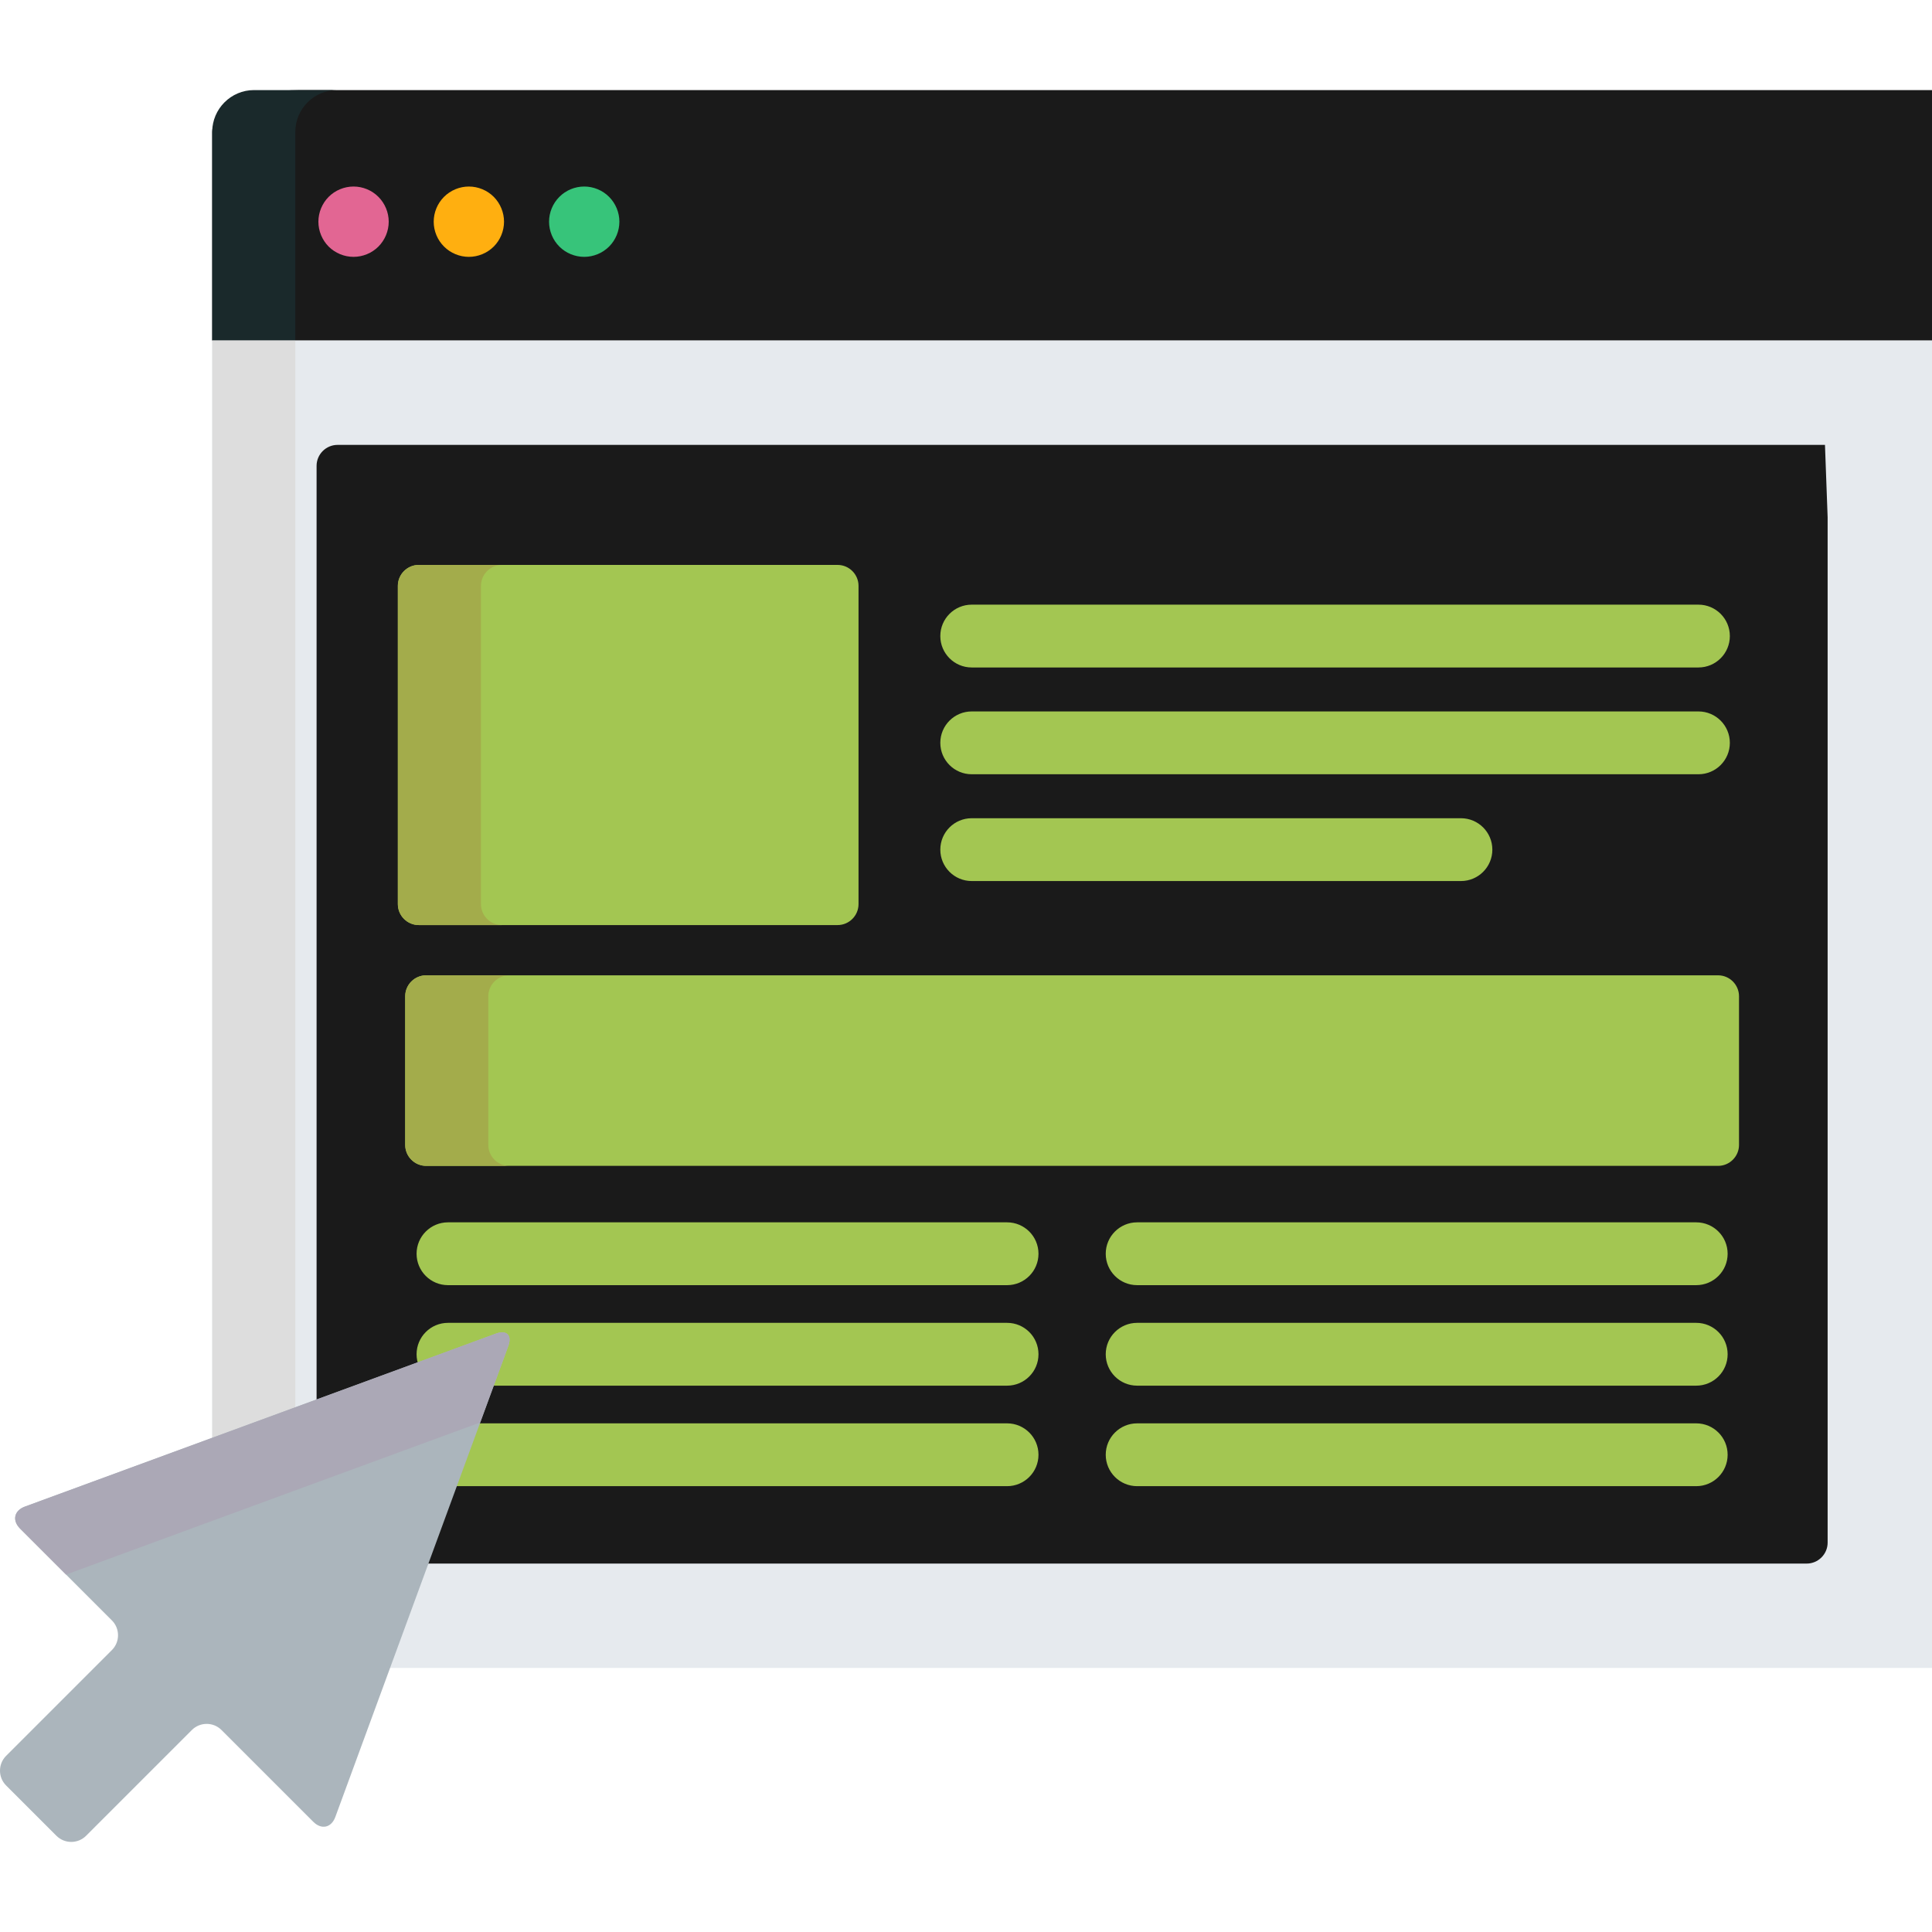
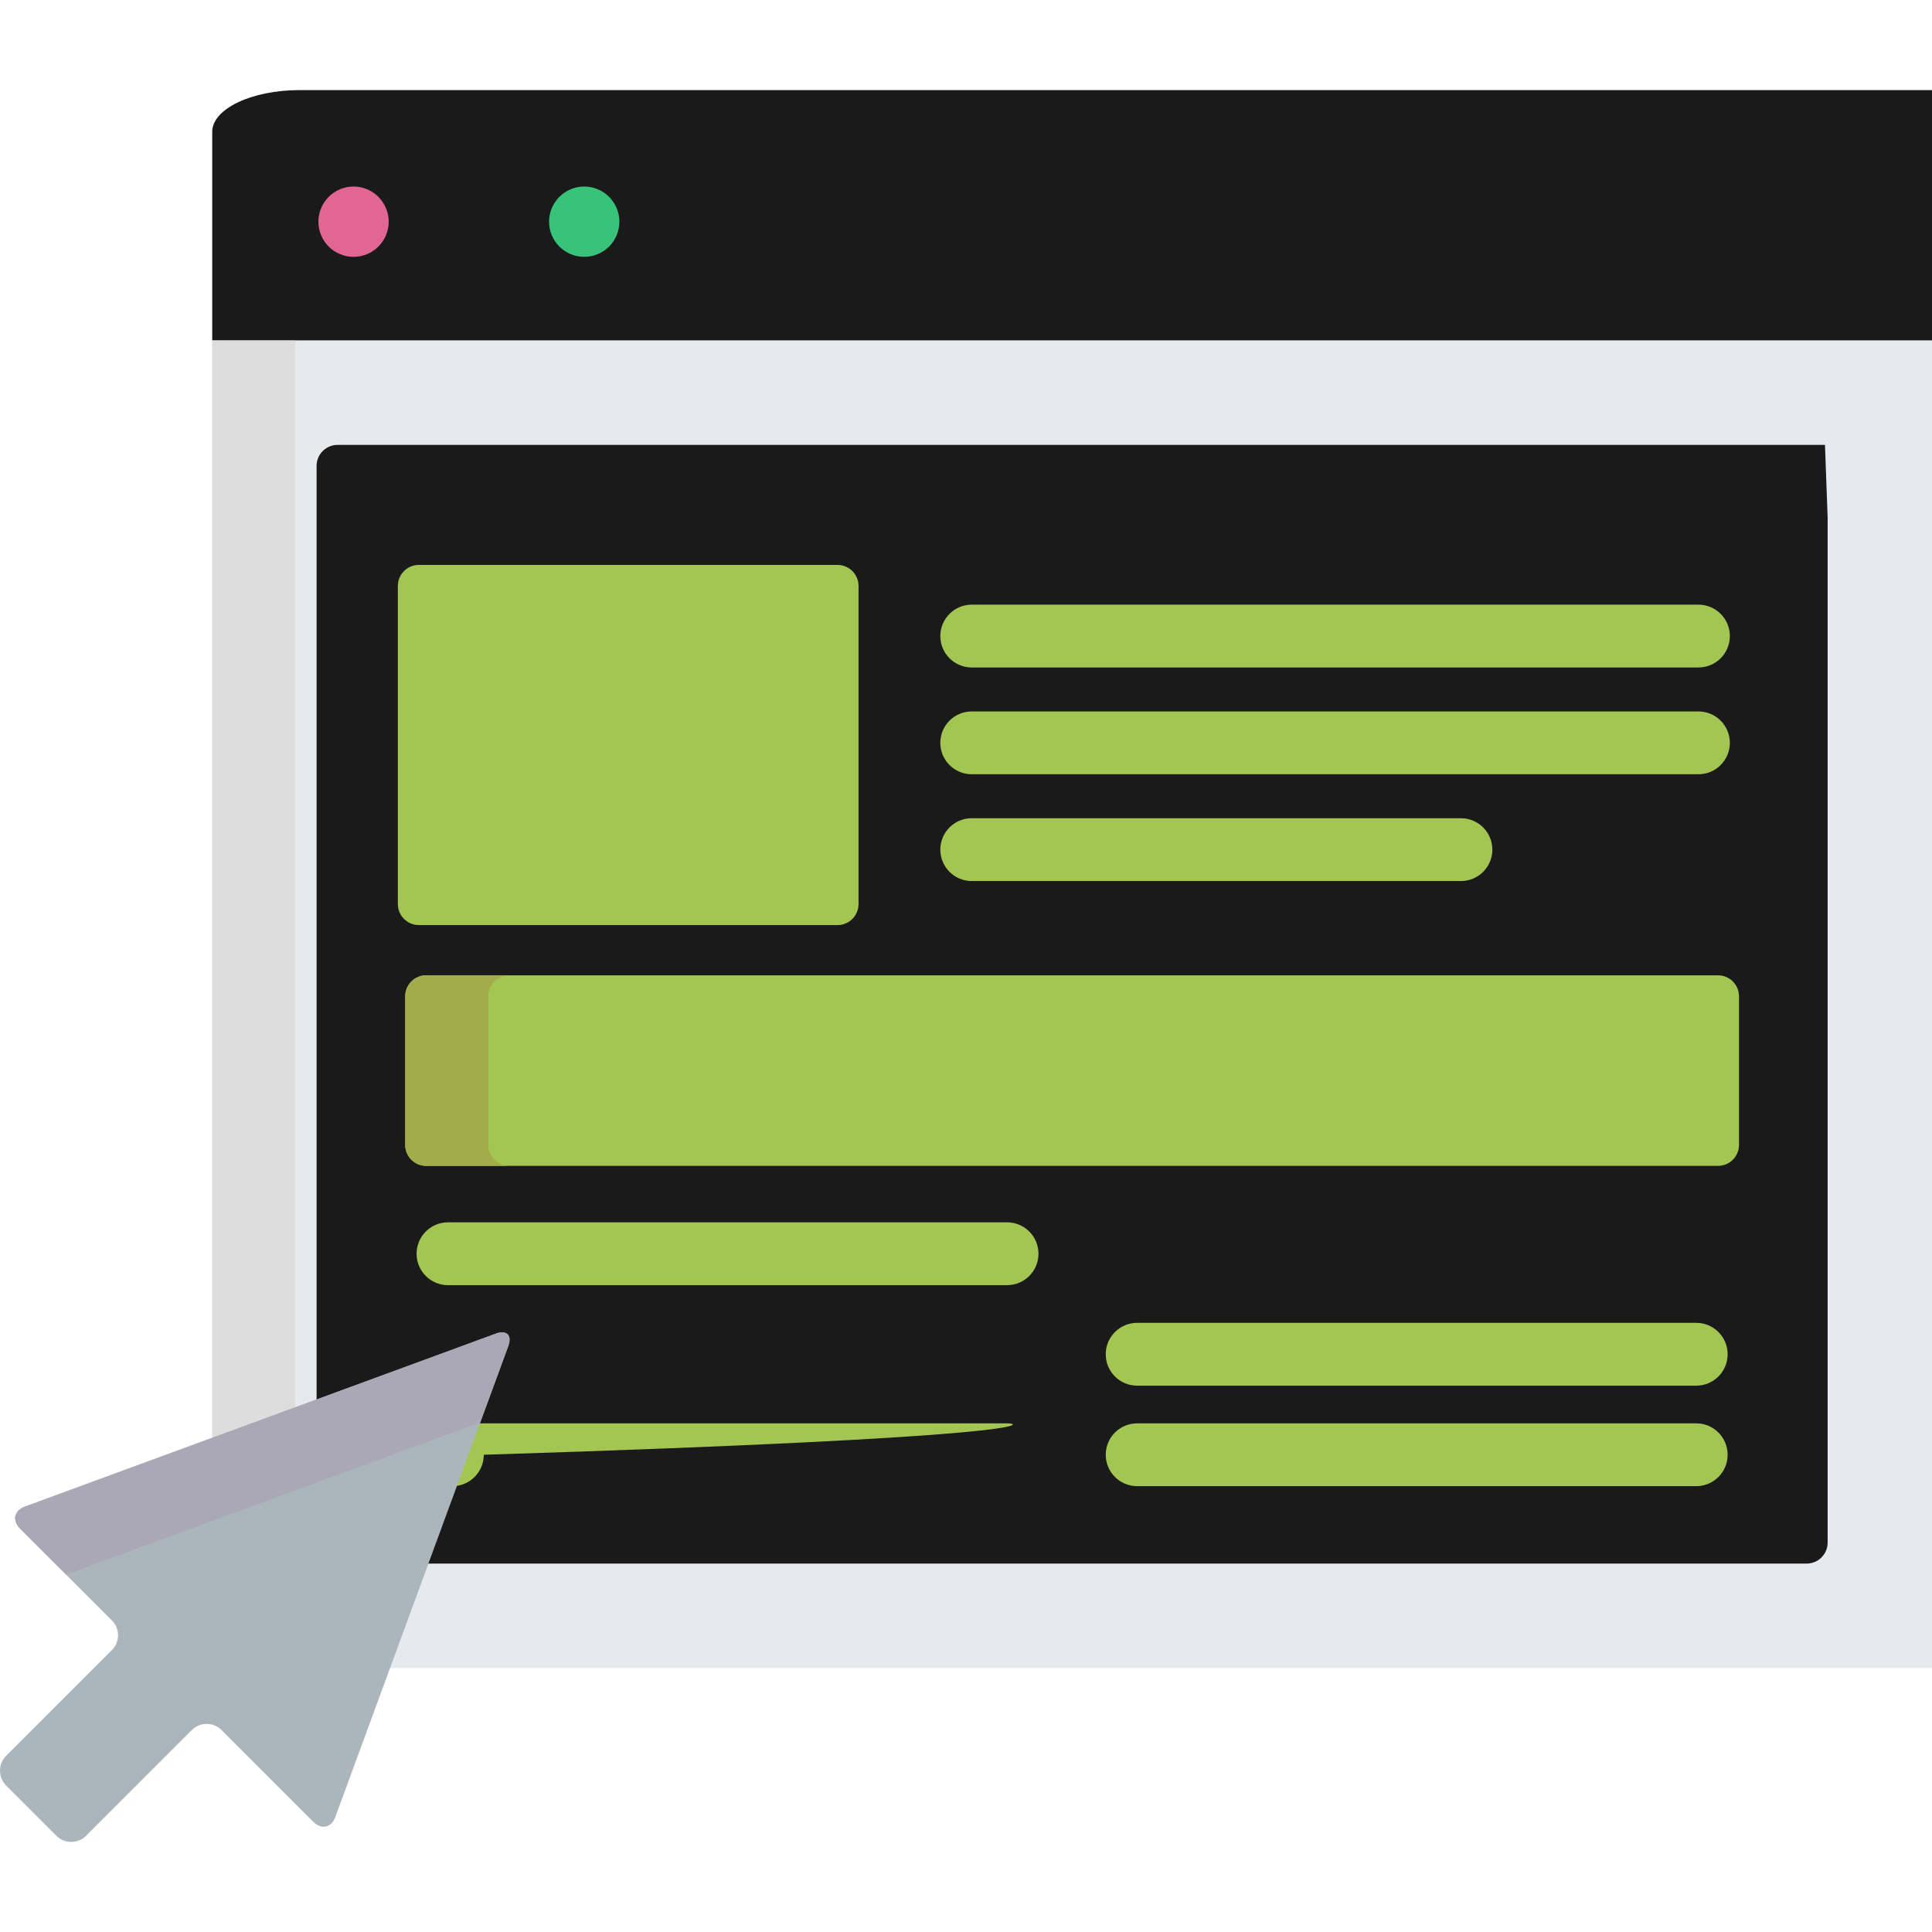
<svg xmlns="http://www.w3.org/2000/svg" version="1.1" id="Layer_1" x="0px" y="0px" viewBox="0 0 400 400" style="enable-background:new 0 0 400 400;" xml:space="preserve">
  <g>
    <path style="fill:#1A1A1A;" d="M400,18.651H62.062c-9.967,0-18.124,3.889-18.124,8.642v43.212H400V18.651z" />
-     <path style="fill:#1A292B;" d="M69.787,18.651H52.581c-4.753,0-8.643,3.889-8.643,8.642v43.212h17.205V27.294   C61.144,22.54,65.033,18.651,69.787,18.651z" />
    <path style="fill:#E26693;" d="M73.2,53.18c-1.922,0-3.796-0.777-5.154-2.127c-1.35-1.359-2.126-3.232-2.126-5.154   c0-1.913,0.777-3.786,2.126-5.145c1.358-1.36,3.232-2.136,5.154-2.136c1.912,0,3.795,0.776,5.144,2.136   c1.359,1.359,2.136,3.232,2.136,5.145c0,1.921-0.777,3.795-2.136,5.154C76.995,52.403,75.112,53.18,73.2,53.18z" />
-     <path style="fill:#FFAF10;" d="M97.074,53.18c-1.913,0-3.796-0.777-5.145-2.136c-1.358-1.349-2.135-3.222-2.135-5.143   c0-1.913,0.777-3.786,2.135-5.145c1.36-1.36,3.233-2.136,5.145-2.136c1.921,0,3.794,0.776,5.155,2.136   c1.349,1.359,2.125,3.232,2.125,5.145c0,1.912-0.777,3.795-2.125,5.143C100.868,52.403,98.995,53.18,97.074,53.18z" />
    <path style="fill:#37C47A;" d="M120.958,53.18c-1.922,0-3.796-0.777-5.145-2.127c-1.359-1.359-2.136-3.232-2.136-5.154   c0-1.913,0.777-3.786,2.136-5.145c1.349-1.36,3.223-2.136,5.145-2.136c1.912,0,3.795,0.776,5.144,2.136   c1.359,1.359,2.136,3.232,2.136,5.145c0,1.921-0.777,3.795-2.136,5.154C124.744,52.403,122.87,53.18,120.958,53.18z" />
    <path style="fill:#E6EAEE;" d="M213.737,70.505H43.939v227.402v47.422H400v-47.422V70.505" />
    <path style="fill:#DDDDDD;" d="M61.144,292.284V70.505H43.939v227.402c0.123,0.187,0.249,0.373,0.372,0.56L61.144,292.284z" />
    <path style="fill:#1A1A1A;" d="M377.841,92.11H69.88c-2.384,0-4.335,1.951-4.335,4.335v194.222l37.417-13.743   c0.377-0.138,0.724-0.212,1.003-0.212c0.279,0,0.468,0.067,0.56,0.198c0.14,0.2,0.186,0.693-0.101,1.475l-16.653,45.337h286.287   c2.384,0,4.335-1.951,4.335-4.335V107.13" />
    <g>
      <path style="fill:#A3C652;" d="M351.645,138.193H201.185c-3.592,0-6.503-2.912-6.503-6.503s2.911-6.503,6.503-6.503h150.459    c3.592,0,6.503,2.912,6.503,6.503S355.236,138.193,351.645,138.193z" />
      <path style="fill:#A3C652;" d="M351.645,160.301H201.185c-3.592,0-6.503-2.912-6.503-6.503s2.911-6.503,6.503-6.503h150.459    c3.592,0,6.503,2.912,6.503,6.503S355.236,160.301,351.645,160.301z" />
      <path style="fill:#A3C652;" d="M302.472,182.411H201.185c-3.592,0-6.503-2.912-6.503-6.503s2.911-6.503,6.503-6.503h101.287    c3.592,0,6.503,2.912,6.503,6.503C308.975,179.499,306.065,182.411,302.472,182.411z" />
-       <path style="fill:#A3C652;" d="M208.504,294.689H98.437l-4.778,13.006h114.845c3.592,0,6.503-2.912,6.503-6.503    C215.007,297.6,212.096,294.689,208.504,294.689z" />
-       <path style="fill:#A3C652;" d="M208.504,273.881H92.752c-3.592,0-6.503,2.912-6.503,6.503c0,0.885,0.179,1.727,0.498,2.496    l16.216-5.956c0.377-0.138,0.724-0.212,1.003-0.212c0.279,0,0.468,0.067,0.56,0.198c0.14,0.2,0.186,0.693-0.101,1.475    l-3.122,8.501h107.201c3.592,0,6.503-2.912,6.503-6.503C215.007,276.792,212.096,273.881,208.504,273.881z" />
+       <path style="fill:#A3C652;" d="M208.504,294.689H98.437l-4.778,13.006c3.592,0,6.503-2.912,6.503-6.503    C215.007,297.6,212.096,294.689,208.504,294.689z" />
      <path style="fill:#A3C652;" d="M208.504,266.078H92.752c-3.592,0-6.503-2.912-6.503-6.503c0-3.591,2.911-6.503,6.503-6.503    h115.752c3.592,0,6.503,2.912,6.503,6.503C215.007,263.167,212.096,266.078,208.504,266.078z" />
      <path style="fill:#A3C652;" d="M351.187,307.695H235.434c-3.592,0-6.503-2.912-6.503-6.503c0-3.591,2.911-6.503,6.503-6.503    h115.752c3.592,0,6.503,2.912,6.503,6.503C357.69,304.783,354.778,307.695,351.187,307.695z" />
      <path style="fill:#A3C652;" d="M351.187,286.887H235.434c-3.592,0-6.503-2.912-6.503-6.503c0-3.591,2.911-6.503,6.503-6.503    h115.752c3.592,0,6.503,2.912,6.503,6.503C357.69,283.975,354.778,286.887,351.187,286.887z" />
-       <path style="fill:#A3C652;" d="M351.187,266.078H235.434c-3.592,0-6.503-2.912-6.503-6.503c0-3.591,2.911-6.503,6.503-6.503    h115.752c3.592,0,6.503,2.912,6.503,6.503C357.69,263.167,354.778,266.078,351.187,266.078z" />
    </g>
    <path style="fill:#ABB5BC;" d="M105.238,278.685c0.822-2.239-0.337-3.397-2.575-2.574L5.164,311.922   c-2.238,0.822-2.691,2.874-1.004,4.56l19.012,19.011c1.686,1.686,1.686,4.445,0,6.131L1.264,363.531   c-1.686,1.686-1.686,4.445,0,6.131l10.423,10.422c1.686,1.686,4.445,1.686,6.13,0l21.908-21.907c1.686-1.686,4.445-1.686,6.13,0   l19.011,19.01c1.686,1.686,3.738,1.235,4.56-1.004L105.238,278.685z" />
    <path style="fill:#ABA8B6;" d="M13.679,325.999l85.749-31.496l5.81-15.819c0.822-2.239-0.337-3.397-2.575-2.574L5.164,311.922   c-2.238,0.822-2.691,2.874-1.004,4.56L13.679,325.999z" />
    <g>
      <path style="fill:#A3C652;" d="M177.748,187.192c0,2.384-1.951,4.335-4.335,4.335H86.707c-2.384,0-4.335-1.951-4.335-4.335    v-65.897c0-2.384,1.951-4.335,4.335-4.335h86.707c2.384,0,4.335,1.951,4.335,4.335V187.192z" />
      <path style="fill:#A3C652;" d="M360.045,237.046c0,2.384-1.951,4.335-4.335,4.335H88.228c-2.384,0-4.335-1.951-4.335-4.335    v-30.783c0-2.384,1.951-4.335,4.335-4.335h267.481c2.384,0,4.335,1.951,4.335,4.335V237.046z" />
    </g>
    <g>
-       <path style="fill:#A3AC4B;" d="M99.576,187.192v-65.897c0-2.384,1.951-4.335,4.335-4.335H86.707c-2.384,0-4.335,1.951-4.335,4.335    v65.897c0,2.384,1.951,4.335,4.335,4.335h17.205C101.527,191.527,99.576,189.576,99.576,187.192z" />
      <path style="fill:#A3AC4B;" d="M101.098,237.046v-30.783c0-2.384,1.951-4.335,4.335-4.335H88.228    c-2.384,0-4.335,1.951-4.335,4.335v30.783c0,2.384,1.951,4.335,4.335,4.335h17.205    C103.049,241.381,101.098,239.43,101.098,237.046z" />
    </g>
  </g>
</svg>